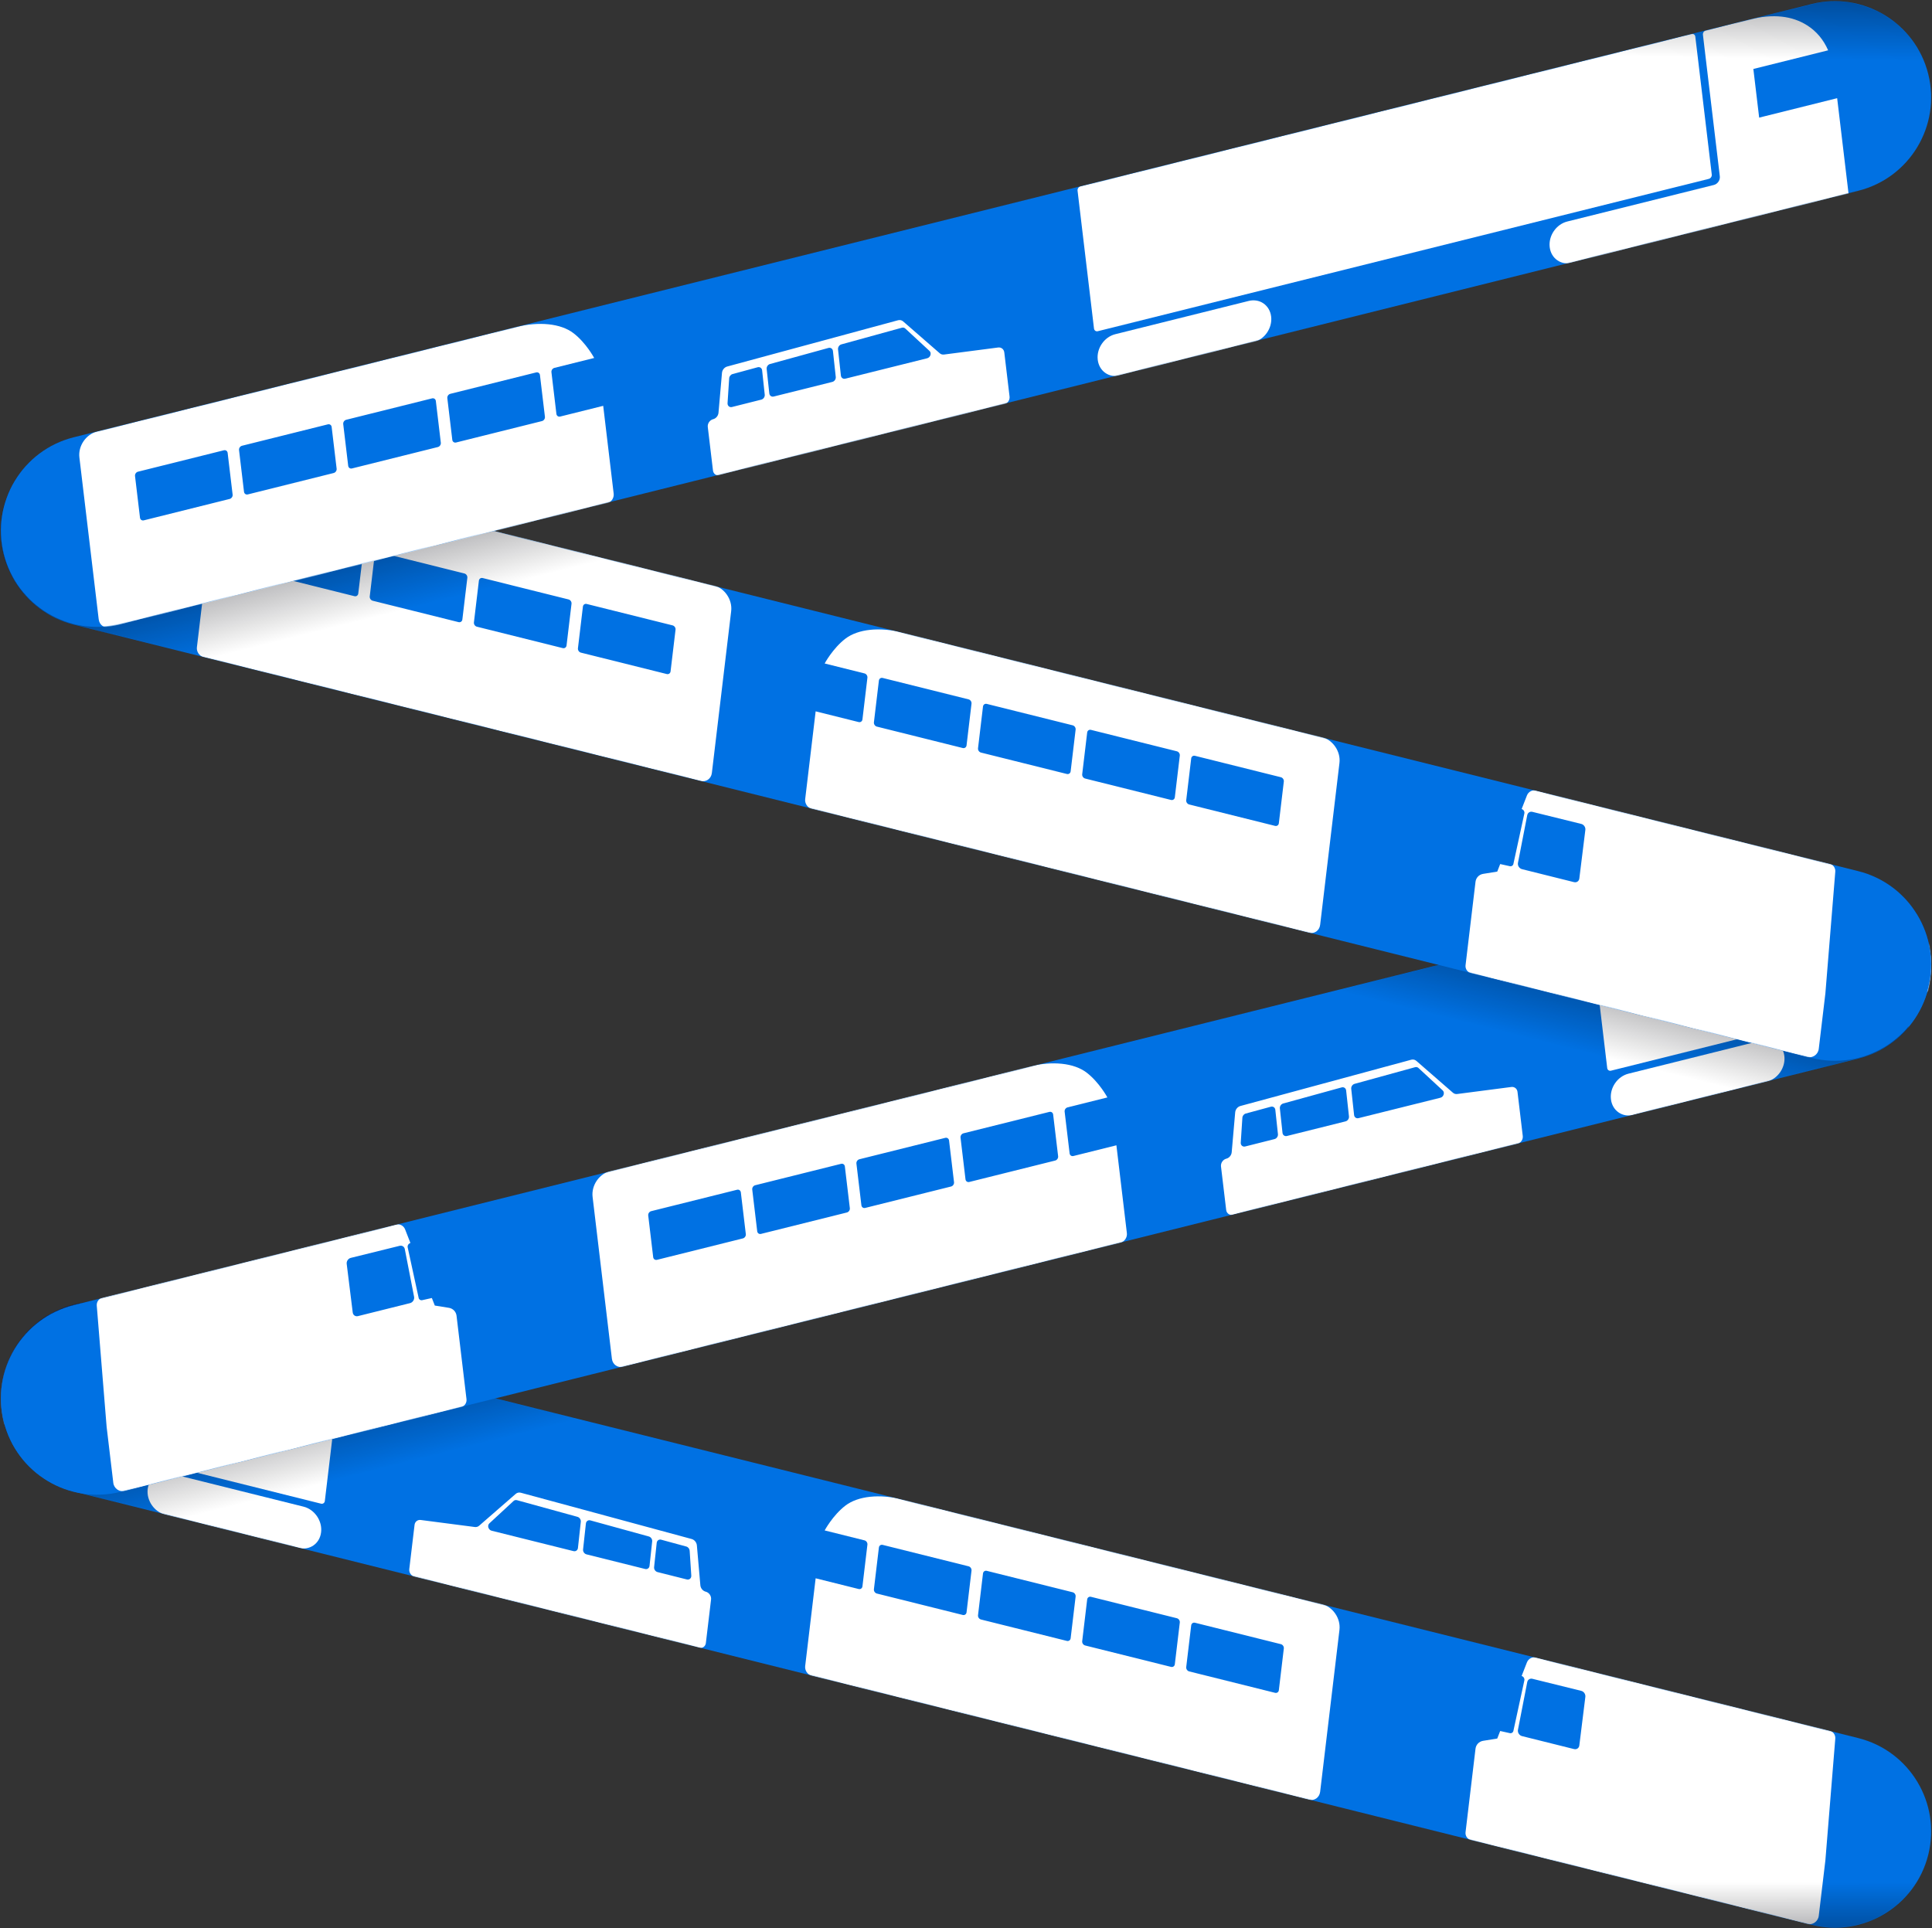
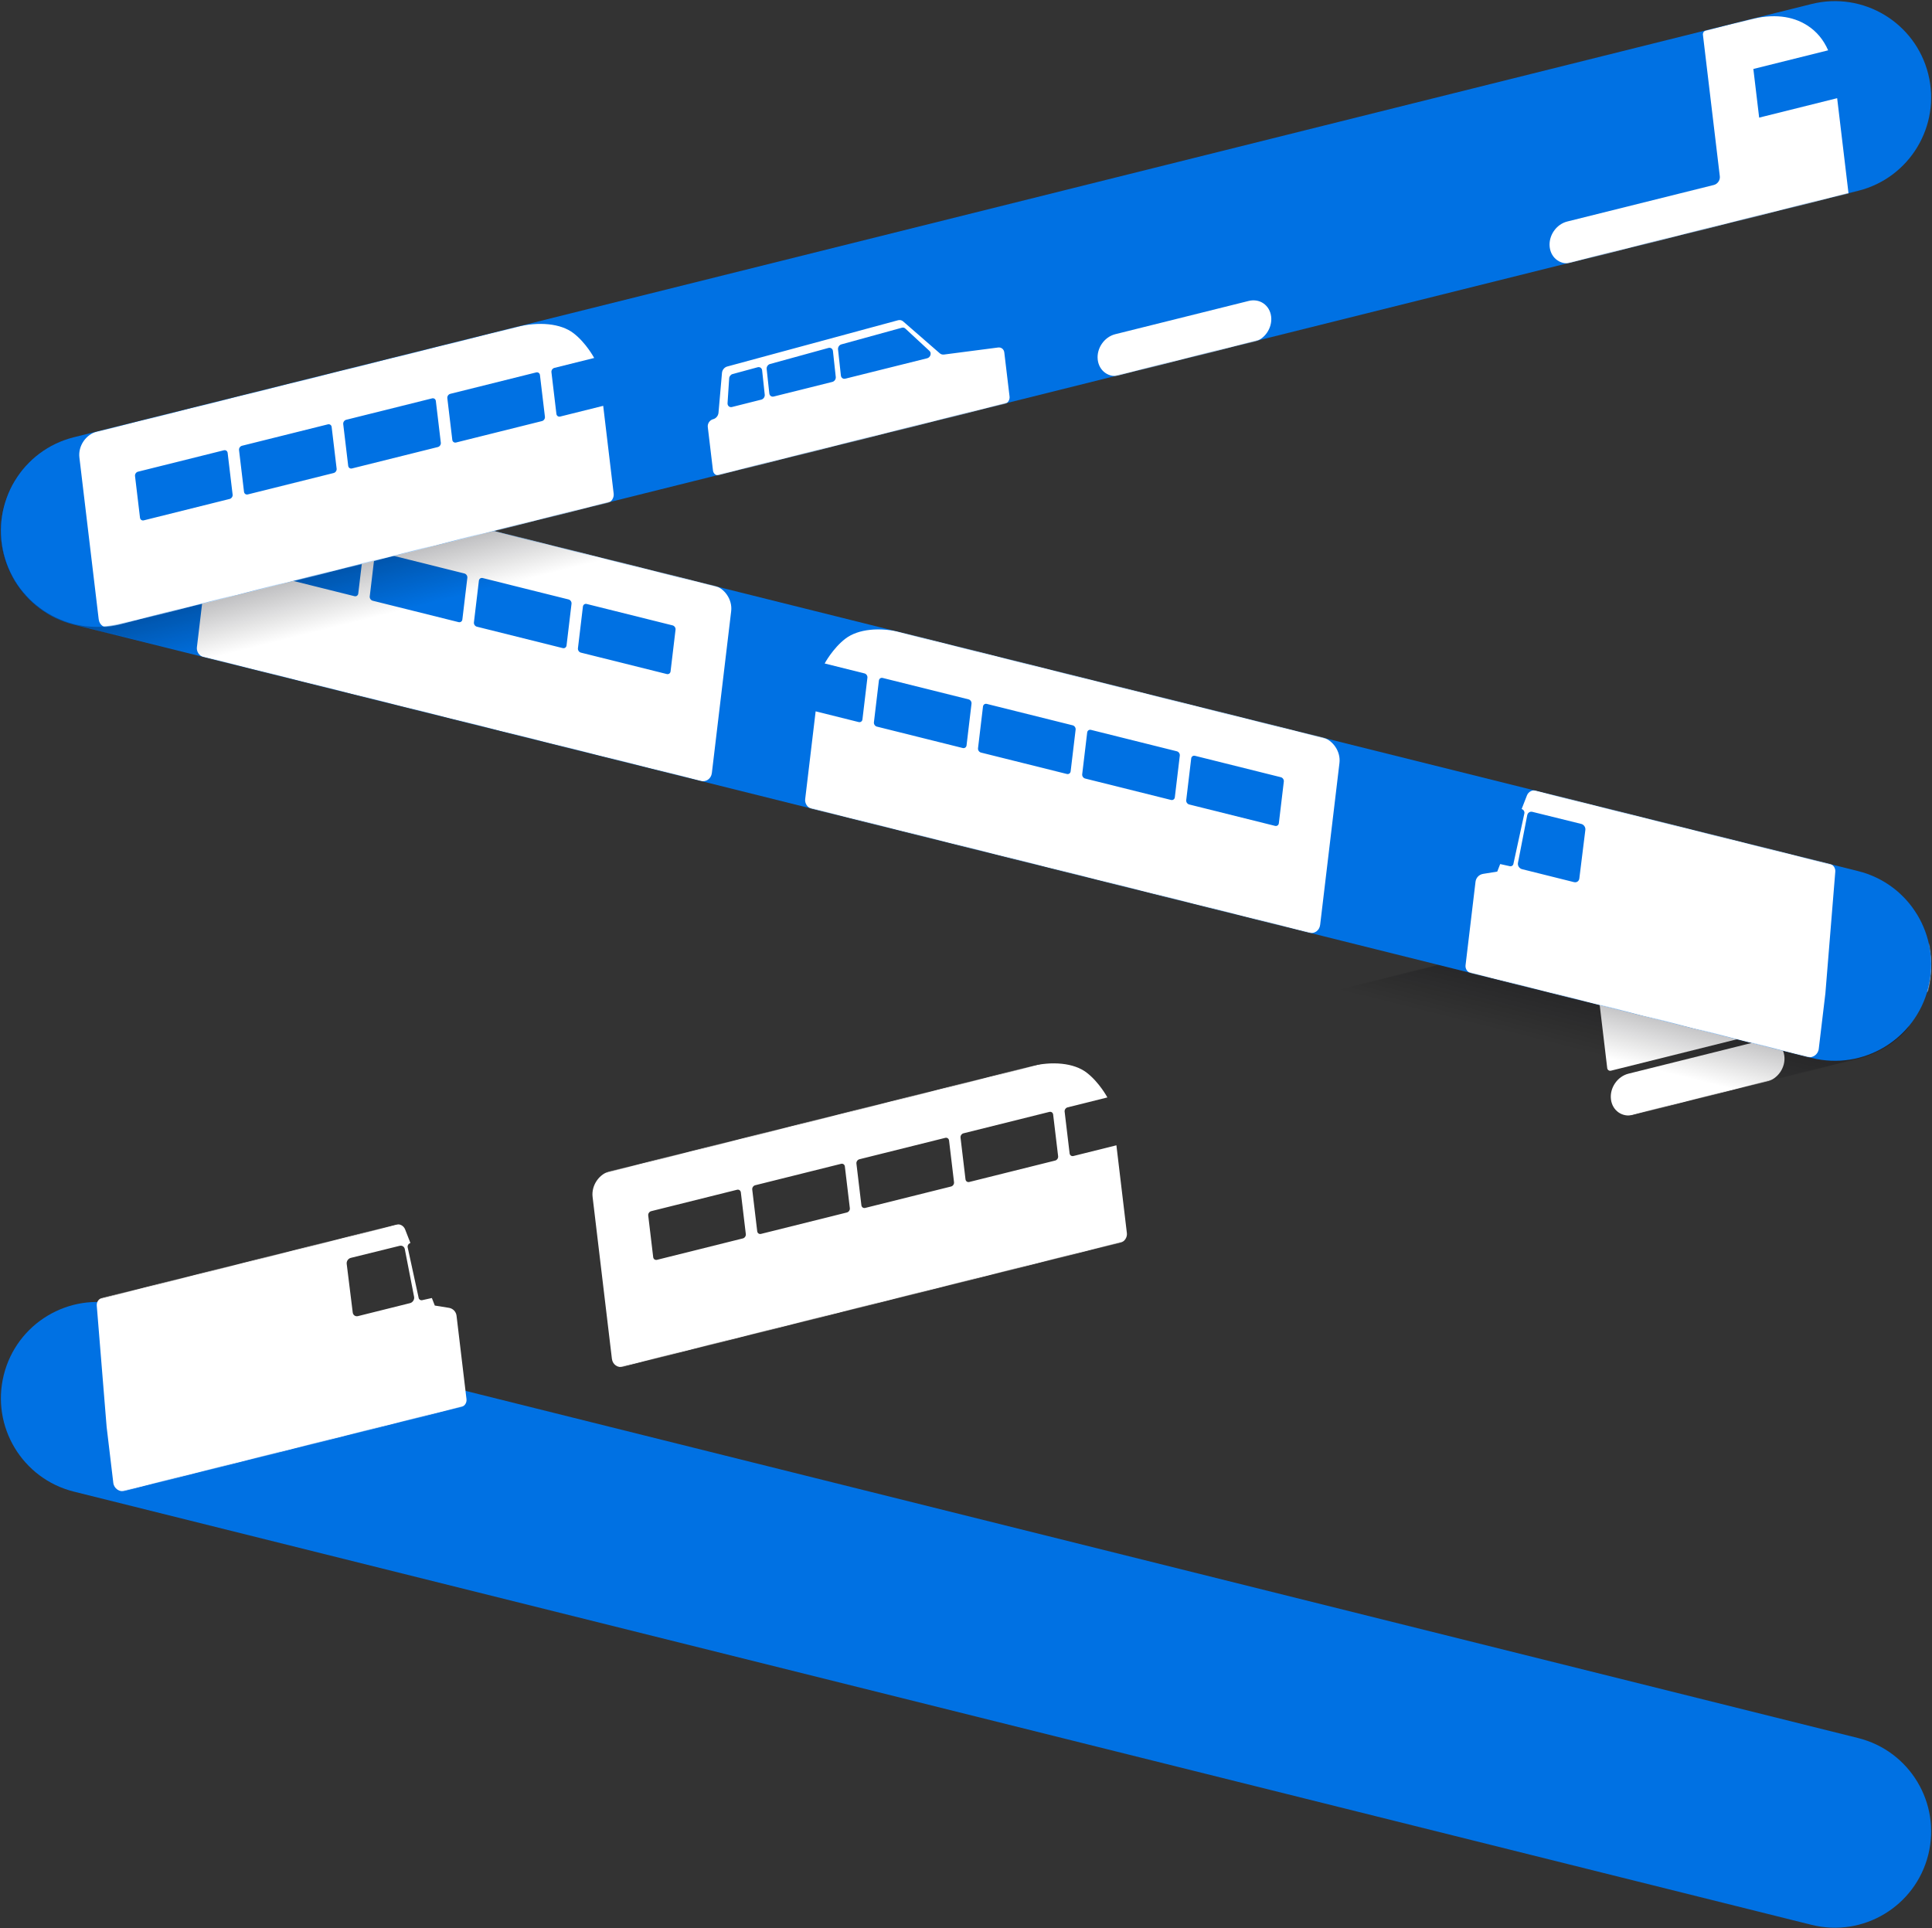
<svg xmlns="http://www.w3.org/2000/svg" width="2656" height="2651" viewBox="0 0 2656 2651" fill="none">
  <rect x="0" y="0" width="2656" height="2651" fill="#333333" stroke="none" />
  <g clip-path="url(#clip0_4039_61)">
    <path d="M101.581 2050.74L2490.46 2646.36C2561.38 2664.04 2633.2 2620.88 2650.88 2549.96C2668.57 2479.05 2625.41 2407.22 2554.49 2389.54L165.613 1793.93C94.692 1776.24 22.865 1819.4 5.183 1890.32C-12.498 1961.24 30.66 2033.06 101.581 2050.74Z" fill="#0071E3" />
    <mask id="mask0_4039_61" style="mask-type:luminance" maskUnits="userSpaceOnUse" x="1" y="1789" width="2654" height="862">
-       <path d="M101.583 2050.74L2490.46 2646.36C2561.38 2664.04 2633.21 2620.88 2650.89 2549.96C2668.57 2479.05 2625.41 2407.22 2554.49 2389.54L165.615 1793.93C94.694 1776.24 22.867 1819.4 5.185 1890.32C-12.496 1961.24 30.662 2033.06 101.583 2050.74Z" fill="white" />
-     </mask>
+       </mask>
    <g mask="url(#mask0_4039_61)">
      <path d="M1814.86 2463.39L1841.41 2240.85C1843.31 2225 1832.36 2209.03 1816.99 2205.2L1240.92 2061.57C1209.38 2053.71 1179.63 2056.64 1162.22 2069.97C1144.81 2083.3 1133.7 2104.09 1133.7 2104.09L1188.4 2117.72C1190.97 2118.37 1192.79 2121.03 1192.47 2123.66L1185.63 2180.99C1185.32 2183.65 1182.99 2185.27 1180.42 2184.63L1121.3 2169.89L1106.9 2290.66C1106.2 2296.62 1110.29 2302.6 1116.06 2304.04L1799.12 2474.34C1806.87 2476.27 1813.91 2471.36 1814.86 2463.39ZM1323.53 2220.31L1205.49 2190.87C1202.92 2190.23 1201.1 2187.57 1201.41 2184.92L1208.25 2127.6C1208.57 2124.96 1210.9 2123.33 1213.47 2123.97L1331.51 2153.4C1334.07 2154.05 1335.9 2156.71 1335.58 2159.35L1328.75 2216.67C1328.43 2219.32 1326.09 2220.95 1323.53 2220.31ZM1466.64 2255.99L1348.6 2226.55C1346.04 2225.91 1344.21 2223.25 1344.53 2220.6L1351.36 2163.28C1351.68 2160.64 1354.02 2159.01 1356.58 2159.65L1474.62 2189.09C1477.19 2189.73 1479.01 2192.39 1478.7 2195.04L1471.86 2252.35C1471.54 2255 1469.21 2256.63 1466.64 2255.99ZM1609.87 2291.7L1491.82 2262.26C1489.26 2261.62 1487.43 2258.96 1487.75 2256.31L1494.59 2199C1494.9 2196.35 1497.24 2194.72 1499.8 2195.36L1617.85 2224.8C1620.41 2225.44 1622.24 2228.1 1621.92 2230.75L1615.08 2288.07C1614.77 2290.71 1612.43 2292.34 1609.87 2291.7ZM1752.87 2327.35L1634.82 2297.92C1632.26 2297.27 1630.43 2294.61 1630.75 2291.96L1637.59 2234.65C1637.9 2232 1640.24 2230.37 1642.8 2231.01L1760.85 2260.45C1763.41 2261.09 1765.24 2263.76 1764.92 2266.4L1758.08 2323.72C1757.77 2326.36 1755.43 2327.99 1752.87 2327.35Z" fill="white" />
      <path d="M970.392 2258.83L977.527 2199.03C978.098 2194.25 974.812 2189.45 970.178 2188.3C966.238 2187.32 963.166 2183.64 962.809 2179.46L958.022 2124.66C957.655 2120.48 954.583 2116.8 950.653 2115.83L715.909 2052.24C713.409 2051.62 710.898 2052.18 709.071 2053.77L658.622 2097.68C657.04 2099.06 654.927 2099.67 652.743 2099.39L578.359 2089.73C574.063 2089.17 570.429 2092.07 569.909 2096.46L562.662 2157.19C562.091 2161.97 565.377 2166.76 570.011 2167.92L961.003 2265.4C965.626 2266.55 969.841 2263.62 970.413 2258.85L970.392 2258.83ZM788.435 2132.55L675.901 2104.5C671.39 2103.37 669.501 2097.38 672.716 2094.41L706.06 2063.56C707.285 2062.43 709.01 2062.04 710.714 2062.51L793.834 2085.39C796.743 2086.19 798.784 2089.22 798.458 2092.23L794.518 2128.26C794.181 2131.37 791.446 2133.3 788.435 2132.54V2132.55ZM886.895 2157.1L806.296 2137C803.346 2136.27 801.244 2133.23 801.581 2130.18L805.469 2094.51C805.816 2091.37 808.613 2089.45 811.644 2090.29L891.988 2112.41C894.866 2113.2 896.897 2116.2 896.57 2119.19L892.937 2152.83C892.6 2155.93 889.885 2157.84 886.895 2157.1ZM944.264 2171.5L903.939 2161.36C901 2160.62 898.897 2157.58 899.224 2154.54L902.817 2121.09C903.154 2117.95 905.95 2116.02 908.981 2116.85L943.478 2126.22C946.01 2126.9 947.939 2129.31 948.112 2131.99L950.347 2166.2C950.582 2169.8 947.653 2172.34 944.264 2171.49V2171.5Z" fill="white" />
      <path d="M2509.48 2557.07L2523.05 2390.3C2523.47 2385.18 2520.12 2380.51 2515.13 2379.27L2112.08 2278.78C2106.71 2277.44 2101.16 2280.3 2099.15 2285.47L2091.84 2304.22C2094.43 2304.89 2096.16 2307.68 2095.6 2310.27L2080.51 2379.78C2080.04 2381.93 2077.9 2383.3 2075.75 2382.82L2062.37 2379.84L2058.33 2390.21L2038.86 2393.34C2033.35 2394.23 2029.11 2398.66 2028.44 2404.2L2014.76 2518.92C2014.14 2524.01 2017.43 2528.77 2022.41 2530.02L2484.13 2645.13C2491.79 2647.04 2499.38 2641.81 2500.32 2633.97L2509.5 2557.06L2509.48 2557.07ZM2163.96 2404.71L2092.33 2386.85C2088.61 2385.92 2086.07 2381.93 2086.8 2378.17L2099.57 2312.59C2100.22 2309.21 2103.33 2307.24 2106.66 2308.07L2173.82 2324.66C2177.37 2325.53 2179.89 2329.23 2179.45 2332.88L2171.16 2399.72C2170.71 2403.36 2167.49 2405.57 2163.97 2404.69L2163.96 2404.71Z" fill="white" />
      <path d="M441.341 2067.3L-398.635 1857.87C-401.197 1857.23 -403.024 1854.58 -402.708 1851.92L-380.09 1662.33C-379.774 1659.69 -377.437 1658.06 -374.875 1658.7L465.101 1868.13C467.662 1868.77 469.489 1871.43 469.173 1874.08L446.556 2063.67C446.239 2066.31 443.902 2067.94 441.341 2067.3Z" fill="white" />
      <path d="M233.909 2025.68L417.316 2071.41C432.503 2075.19 443.301 2090.96 441.423 2106.62C439.555 2122.29 425.726 2131.91 410.549 2128.12L227.143 2082.4C211.956 2078.61 201.157 2062.84 203.035 2047.19C204.903 2031.52 218.733 2021.9 233.909 2025.68Z" fill="white" />
      <path d="M1045.6 1549.03L-39.242 1819.51L53.399 2191.07L1138.24 1920.59L1045.6 1549.03Z" fill="url(#paint0_linear_4039_61)" />
      <path d="M1600.19 2811.34H2718.25V2544.18H1600.19V2811.34Z" fill="url(#paint1_linear_4039_61)" />
    </g>
-     <path d="M2490.44 1198.64L101.568 1794.25C30.647 1811.93 -12.512 1883.76 5.17 1954.68C22.852 2025.59 94.679 2068.75 165.599 2051.07L2554.47 1455.45C2625.39 1437.77 2668.55 1365.95 2650.87 1295.03C2633.19 1224.11 2561.36 1180.95 2490.44 1198.64Z" fill="#0071E3" />
    <mask id="mask1_4039_61" style="mask-type:luminance" maskUnits="userSpaceOnUse" x="1" y="1194" width="2654" height="862">
      <path d="M2490.44 1198.64L101.568 1794.25C30.647 1811.93 -12.512 1883.76 5.17 1954.68C22.852 2025.59 94.679 2068.75 165.599 2051.07L2554.47 1455.45C2625.39 1437.77 2668.55 1365.95 2650.87 1295.03C2633.19 1224.11 2561.36 1180.95 2490.44 1198.64Z" fill="white" />
    </mask>
    <g mask="url(#mask1_4039_61)">
      <path d="M856.949 1879.05L1540.01 1708.75C1545.78 1707.31 1549.87 1701.33 1549.17 1695.37L1534.77 1574.6L1475.65 1589.33C1473.08 1589.98 1470.75 1588.35 1470.44 1585.7L1463.6 1528.37C1463.28 1525.73 1465.1 1523.08 1467.67 1522.43L1522.37 1508.8C1522.37 1508.8 1511.26 1488.01 1493.85 1474.68C1476.44 1461.35 1446.69 1458.42 1415.15 1466.28L839.078 1609.91C823.697 1613.75 812.766 1629.71 814.664 1645.56L841.211 1868.1C842.17 1876.07 849.213 1880.99 856.949 1879.05ZM1327.31 1621.38L1320.48 1564.06C1320.16 1561.42 1321.99 1558.76 1324.55 1558.11L1442.59 1528.68C1445.16 1528.04 1447.49 1529.67 1447.81 1532.31L1454.65 1589.63C1454.96 1592.27 1453.14 1594.94 1450.58 1595.58L1332.53 1625.02C1329.97 1625.66 1327.63 1624.03 1327.31 1621.38ZM1184.2 1657.06L1177.36 1599.75C1177.05 1597.1 1178.88 1594.44 1181.44 1593.79L1299.48 1564.36C1302.04 1563.72 1304.38 1565.35 1304.7 1567.99L1311.54 1625.31C1311.85 1627.96 1310.03 1630.62 1307.46 1631.26L1189.42 1660.7C1186.86 1661.34 1184.52 1659.71 1184.2 1657.06ZM1040.98 1692.78L1034.14 1635.46C1033.82 1632.81 1035.65 1630.15 1038.21 1629.51L1156.26 1600.07C1158.82 1599.43 1161.16 1601.06 1161.47 1603.71L1168.31 1661.02C1168.63 1663.67 1166.8 1666.33 1164.24 1666.97L1046.19 1696.41C1043.63 1697.05 1041.29 1695.42 1040.98 1692.78ZM897.978 1728.43L891.14 1671.11C890.823 1668.46 892.65 1665.8 895.212 1665.16L1013.26 1635.72C1015.82 1635.08 1018.16 1636.71 1018.47 1639.36L1025.31 1696.67C1025.63 1699.32 1023.8 1701.98 1021.24 1702.62L903.194 1732.06C900.632 1732.7 898.295 1731.07 897.978 1728.43Z" fill="white" />
-       <path d="M1695.08 1670.09L2086.07 1572.61C2090.69 1571.45 2093.99 1566.65 2093.42 1561.88L2086.17 1501.15C2085.65 1496.76 2082.01 1493.87 2077.72 1494.42L2003.34 1504.08C2001.15 1504.37 1999.04 1503.76 1997.46 1502.37L1947.01 1458.46C1945.18 1456.87 1942.67 1456.31 1940.17 1456.93L1705.43 1520.51C1701.49 1521.49 1698.42 1525.18 1698.06 1529.35L1693.27 1584.15C1692.9 1588.33 1689.83 1592.01 1685.9 1592.99C1681.28 1594.14 1677.98 1598.95 1678.55 1603.72L1685.69 1663.51C1686.26 1668.29 1690.47 1671.22 1695.1 1670.07L1695.08 1670.09ZM1861.53 1532.98L1857.59 1496.95C1857.27 1493.94 1859.31 1490.91 1862.22 1490.11L1945.34 1467.23C1947.04 1466.76 1948.77 1467.15 1949.99 1468.28L1983.33 1499.13C1986.55 1502.1 1984.65 1508.09 1980.15 1509.22L1867.62 1537.27C1864.6 1538.03 1861.87 1536.1 1861.53 1532.99V1532.98ZM1763.12 1557.54L1759.49 1523.9C1759.16 1520.91 1761.19 1517.91 1764.07 1517.12L1844.42 1495C1847.45 1494.16 1850.24 1496.08 1850.59 1499.22L1854.48 1534.88C1854.82 1537.93 1852.7 1540.98 1849.76 1541.71L1769.17 1561.81C1766.18 1562.55 1763.46 1560.63 1763.12 1557.54ZM1705.71 1570.92L1707.95 1536.71C1708.12 1534.03 1710.05 1531.62 1712.58 1530.93L1747.08 1521.57C1750.11 1520.74 1752.91 1522.67 1753.24 1525.81L1756.84 1559.26C1757.16 1562.3 1755.06 1565.34 1752.12 1566.07L1711.8 1576.22C1708.41 1577.07 1705.48 1574.53 1705.71 1570.93V1570.92Z" fill="white" />
      <path d="M155.748 2038.69C156.687 2046.52 164.28 2051.76 171.935 2049.85L633.656 1934.74C638.637 1933.49 641.913 1928.74 641.311 1923.64L627.624 1808.92C626.961 1803.38 622.715 1798.95 617.204 1798.06L597.741 1794.93L593.699 1784.56L580.318 1787.54C578.165 1788.02 576.032 1786.65 575.562 1784.5L560.467 1714.99C559.906 1712.4 561.641 1709.61 564.223 1708.94L556.915 1690.19C554.905 1685.03 549.363 1682.16 543.984 1683.5L140.939 1783.99C135.958 1785.23 132.6 1789.9 133.019 1795.02L146.593 1961.79L155.768 2038.7L155.748 2038.69ZM484.91 1804.45L476.623 1737.61C476.174 1733.95 478.695 1730.26 482.246 1729.39L549.404 1712.8C552.751 1711.97 555.844 1713.94 556.497 1717.32L569.265 1782.9C570 1786.65 567.448 1790.65 563.733 1791.58L492.106 1809.44C488.584 1810.32 485.369 1808.1 484.92 1804.47L484.91 1804.45Z" fill="white" />
      <path d="M2214.72 1472.01L3054.7 1262.58C3057.26 1261.94 3059.09 1259.28 3058.77 1256.63L3036.15 1067.04C3035.84 1064.4 3033.5 1062.77 3030.94 1063.41L2190.96 1272.84C2188.4 1273.48 2186.57 1276.14 2186.89 1278.79L2209.51 1468.38C2209.82 1471.02 2212.16 1472.65 2214.72 1472.01Z" fill="white" />
      <path d="M2422.14 1430.39L2238.74 1476.12C2223.55 1479.9 2212.75 1495.67 2214.63 1511.33C2216.5 1526.99 2230.33 1536.62 2245.5 1532.83L2428.91 1487.11C2444.1 1483.32 2454.9 1467.55 2453.02 1451.9C2451.15 1436.23 2437.32 1426.61 2422.14 1430.39Z" fill="white" />
      <path d="M2670.38 1224.18L1585.53 953.695L1492.89 1325.26L2577.74 1595.74L2670.38 1224.18Z" fill="url(#paint2_linear_4039_61)" />
    </g>
    <path d="M101.581 858.846L2490.46 1454.46C2561.38 1472.14 2633.2 1428.99 2650.88 1358.07C2668.57 1287.15 2625.41 1215.32 2554.49 1197.64L165.613 602.029C94.692 584.346 22.865 627.502 5.183 698.42C-12.498 769.338 30.66 841.163 101.581 858.846Z" fill="#0071E3" />
    <mask id="mask2_4039_61" style="mask-type:luminance" maskUnits="userSpaceOnUse" x="1" y="598" width="2654" height="861">
      <path d="M101.583 858.846L2490.46 1454.46C2561.38 1472.14 2633.21 1428.99 2650.89 1358.07C2668.57 1287.15 2625.41 1215.32 2554.49 1197.64L165.615 602.029C94.694 584.346 22.867 627.502 5.185 698.42C-12.496 769.338 30.662 841.163 101.583 858.846Z" fill="white" />
    </mask>
    <g mask="url(#mask2_4039_61)">
      <path d="M1814.86 1271.48L1841.41 1048.94C1843.31 1033.09 1832.36 1017.12 1816.99 1013.29L1240.92 869.661C1209.38 861.802 1179.63 864.731 1162.22 878.06C1144.81 891.39 1133.7 912.18 1133.7 912.18L1188.4 925.815C1190.97 926.458 1192.79 929.122 1192.47 931.756L1185.63 989.084C1185.32 991.738 1182.99 993.361 1180.42 992.718L1121.3 977.98L1106.9 1098.75C1106.2 1104.71 1110.29 1110.69 1116.06 1112.13L1799.12 1282.43C1806.87 1284.36 1813.91 1279.45 1814.86 1271.48ZM1323.53 1028.41L1205.49 998.974C1202.92 998.331 1201.1 995.667 1201.41 993.024L1208.25 935.705C1208.57 933.062 1210.9 931.429 1213.47 932.072L1331.51 961.507C1334.07 962.15 1335.9 964.814 1335.58 967.457L1328.75 1024.78C1328.43 1027.42 1326.09 1029.05 1323.53 1028.41ZM1466.64 1064.09L1348.6 1034.66C1346.04 1034.01 1344.21 1031.35 1344.53 1028.7L1351.36 971.386C1351.68 968.743 1354.02 967.11 1356.58 967.753L1474.62 997.188C1477.19 997.831 1479.01 1000.49 1478.7 1003.14L1471.86 1060.46C1471.54 1063.1 1469.21 1064.73 1466.64 1064.09ZM1609.87 1099.8L1491.82 1070.37C1489.26 1069.72 1487.43 1067.06 1487.75 1064.42L1494.59 1007.1C1494.9 1004.45 1497.24 1002.82 1499.8 1003.46L1617.85 1032.9C1620.41 1033.54 1622.24 1036.21 1621.92 1038.85L1615.08 1096.17C1614.77 1098.81 1612.43 1100.44 1609.87 1099.8ZM1752.87 1135.45L1634.82 1106.02C1632.26 1105.37 1630.43 1102.71 1630.75 1100.07L1637.59 1042.75C1637.9 1040.11 1640.24 1038.47 1642.8 1039.12L1760.85 1068.55C1763.41 1069.19 1765.24 1071.86 1764.92 1074.5L1758.08 1131.82C1757.77 1134.46 1755.43 1136.1 1752.87 1135.45Z" fill="white" />
      <path d="M978.629 1062.73L1005.18 840.195C1007.07 824.345 996.133 808.372 980.762 804.544L404.69 660.912C373.153 653.053 343.401 655.982 325.99 669.311C308.578 682.641 297.473 703.431 297.473 703.431L352.169 717.067C354.741 717.71 356.557 720.373 356.241 723.007L349.403 780.335C349.086 782.989 346.759 784.612 344.187 783.969L285.073 769.231L270.672 890.002C269.967 895.962 274.06 901.943 279.827 903.382L962.891 1073.68C970.638 1075.61 977.68 1070.7 978.629 1062.73ZM487.3 819.65L369.254 790.215C366.692 789.572 364.865 786.908 365.182 784.265L372.02 726.946C372.336 724.303 374.673 722.67 377.235 723.313L495.281 752.748C497.843 753.391 499.67 756.054 499.353 758.698L492.515 816.016C492.199 818.66 489.861 820.293 487.3 819.65ZM630.412 855.331L512.366 825.896C509.804 825.253 507.978 822.589 508.294 819.946L515.132 762.627C515.449 759.984 517.786 758.351 520.348 758.994L638.393 788.429C640.955 789.072 642.782 791.736 642.465 794.379L635.627 851.697C635.311 854.341 632.974 855.974 630.412 855.331ZM773.636 891.043L655.591 861.608C653.029 860.965 651.202 858.301 651.518 855.657L658.357 798.339C658.673 795.696 661.01 794.063 663.572 794.706L781.618 824.14C784.18 824.783 786.006 827.447 785.69 830.091L778.852 887.409C778.535 890.053 776.198 891.686 773.636 891.043ZM916.636 926.693L798.591 897.258C796.029 896.615 794.202 893.951 794.518 891.308L801.357 833.99C801.673 831.346 804.01 829.713 806.572 830.356L924.618 859.791C927.18 860.434 929.006 863.098 928.69 865.741L921.852 923.06C921.535 925.703 919.198 927.336 916.636 926.693Z" fill="white" />
-       <path d="M2509.48 1365.16L2523.05 1198.39C2523.47 1193.27 2520.12 1188.61 2515.13 1187.36L2112.09 1086.87C2106.71 1085.53 2101.17 1088.39 2099.16 1093.57L2091.85 1112.31C2094.43 1112.98 2096.17 1115.77 2095.6 1118.37L2080.51 1187.87C2080.04 1190.02 2077.91 1191.39 2075.75 1190.91L2062.37 1187.93L2058.33 1198.3L2038.87 1201.44C2033.36 1202.32 2029.11 1206.75 2028.45 1212.29L2014.76 1327.01C2014.15 1332.11 2017.43 1336.86 2022.42 1338.11L2484.14 1453.22C2491.79 1455.13 2499.38 1449.9 2500.32 1442.06L2509.5 1365.15L2509.48 1365.16ZM2163.97 1212.82L2092.34 1194.95C2088.61 1194.03 2086.07 1190.03 2086.81 1186.27L2099.57 1120.69C2100.23 1117.32 2103.33 1115.35 2106.67 1116.17L2173.83 1132.76C2177.38 1133.63 2179.9 1137.33 2179.45 1140.98L2171.16 1207.82C2170.71 1211.46 2167.5 1213.67 2163.98 1212.79L2163.97 1212.82Z" fill="white" />
+       <path d="M2509.48 1365.16L2523.05 1198.39C2523.47 1193.27 2520.12 1188.61 2515.13 1187.36L2112.09 1086.87C2106.71 1085.53 2101.17 1088.39 2099.16 1093.57L2091.85 1112.31C2094.43 1112.98 2096.17 1115.77 2095.6 1118.37L2080.51 1187.87C2080.04 1190.02 2077.91 1191.39 2075.75 1190.91L2062.37 1187.93L2058.33 1198.3L2038.87 1201.44C2033.36 1202.32 2029.11 1206.75 2028.45 1212.29L2014.76 1327.01C2014.15 1332.11 2017.43 1336.86 2022.42 1338.11L2484.14 1453.22C2491.79 1455.13 2499.38 1449.9 2500.32 1442.06L2509.5 1365.15ZM2163.97 1212.82L2092.34 1194.95C2088.61 1194.03 2086.07 1190.03 2086.81 1186.27L2099.57 1120.69C2100.23 1117.32 2103.33 1115.35 2106.67 1116.17L2173.83 1132.76C2177.38 1133.63 2179.9 1137.33 2179.45 1140.98L2171.16 1207.82C2170.71 1211.46 2167.5 1213.67 2163.98 1212.79L2163.97 1212.82Z" fill="white" />
      <path d="M1034.11 368.623L-50.734 639.105L41.907 1010.67L1126.75 740.187L1034.11 368.623Z" fill="url(#paint3_linear_4039_61)" />
    </g>
    <path d="M2490.44 5.508L101.569 601.122C30.648 618.804 -12.511 690.629 5.171 761.547C22.853 832.465 94.68 875.621 165.6 857.939L2554.47 262.325C2625.4 244.643 2668.55 172.818 2650.87 101.9C2633.19 30.982 2561.36 -12.174 2490.44 5.508Z" fill="#0071E3" />
    <mask id="mask3_4039_61" style="mask-type:luminance" maskUnits="userSpaceOnUse" x="1" y="1" width="2654" height="861">
      <path d="M2490.44 5.508L101.569 601.122C30.648 618.804 -12.511 690.629 5.171 761.547C22.853 832.465 94.68 875.621 165.6 857.939L2554.47 262.325C2625.4 244.643 2668.55 172.818 2650.87 101.9C2633.19 30.982 2561.36 -12.174 2490.44 5.508Z" fill="white" />
    </mask>
    <g mask="url(#mask3_4039_61)">
      <path d="M151.431 862.403L834.496 692.101C840.262 690.662 844.355 684.682 843.651 678.721L829.25 557.95L770.135 572.688C767.563 573.331 765.236 571.708 764.92 569.055L758.082 511.726C757.765 509.083 759.582 506.429 762.154 505.786L816.849 492.151C816.849 492.151 805.745 471.36 788.333 458.031C770.921 444.702 741.17 441.772 709.633 449.631L133.56 593.264C118.179 597.102 107.248 613.064 109.147 628.915L135.693 851.452C136.653 859.423 143.695 864.342 151.431 862.403ZM621.797 604.726L614.959 547.407C614.643 544.764 616.47 542.1 619.031 541.457L737.077 512.022C739.639 511.379 741.976 513.012 742.293 515.656L749.131 572.974C749.447 575.617 747.62 578.281 745.058 578.924L627.013 608.359C624.451 609.002 622.114 607.369 621.797 604.726ZM478.685 640.407L471.847 583.088C471.531 580.445 473.357 577.781 475.919 577.138L593.965 547.703C596.527 547.06 598.864 548.693 599.18 551.337L606.018 608.655C606.335 611.299 604.508 613.962 601.946 614.605L483.9 644.04C481.339 644.683 479.001 643.05 478.685 640.407ZM335.45 676.119L328.612 618.8C328.296 616.157 330.123 613.493 332.684 612.85L450.73 583.415C453.292 582.772 455.629 584.405 455.945 587.048L462.784 644.367C463.1 647.01 461.273 649.674 458.711 650.317L340.666 679.752C338.104 680.395 335.767 678.762 335.45 676.119ZM192.461 711.769L185.622 654.451C185.306 651.807 187.133 649.143 189.695 648.5L307.74 619.065C310.302 618.422 312.639 620.055 312.956 622.699L319.794 680.017C320.11 682.661 318.283 685.325 315.722 685.968L197.676 715.402C195.114 716.045 192.777 714.412 192.461 711.769Z" fill="white" />
      <path d="M989.548 653.43L1380.54 555.95C1385.16 554.797 1388.46 549.989 1387.89 545.223L1380.64 484.496C1380.12 480.107 1376.48 477.209 1372.19 477.76L1297.81 487.425C1295.62 487.711 1293.51 487.098 1291.93 485.71L1241.48 441.803C1239.65 440.211 1237.14 439.649 1234.64 440.272L999.898 503.857C995.958 504.837 992.886 508.521 992.529 512.696L987.742 567.493C987.374 571.678 984.302 575.352 980.373 576.332C975.75 577.485 972.453 582.292 973.024 587.059L980.159 646.857C980.73 651.634 984.935 654.563 989.569 653.41L989.548 653.43ZM1156.01 516.319L1152.07 480.291C1151.75 477.28 1153.79 474.249 1156.7 473.453L1239.82 450.57C1241.52 450.101 1243.25 450.489 1244.47 451.621L1277.81 482.475C1281.03 485.445 1279.13 491.436 1274.63 492.559L1162.1 520.616C1159.08 521.371 1156.35 519.442 1156.01 516.329V516.319ZM1057.6 540.896L1053.97 507.256C1053.64 504.265 1055.67 501.265 1058.55 500.469L1138.9 478.352C1141.93 477.515 1144.72 479.434 1145.07 482.577L1148.96 518.238C1149.3 521.279 1147.18 524.331 1144.24 525.066L1063.65 545.162C1060.66 545.907 1057.94 543.988 1057.6 540.896ZM1000.19 554.276L1002.43 520.065C1002.6 517.38 1004.53 514.972 1007.06 514.288L1041.56 504.919C1044.59 504.092 1047.39 506.021 1047.72 509.164L1051.32 542.61C1051.64 545.652 1049.54 548.693 1046.6 549.428L1006.28 559.573C1002.89 560.42 999.959 557.879 1000.19 554.286V554.276Z" fill="white" />
-       <path d="M1509.19 455.357L2349.16 245.925C2351.73 245.282 2353.55 242.628 2353.24 239.974L2330.62 50.383C2330.3 47.739 2327.97 46.117 2325.4 46.749L1485.43 256.182C1482.87 256.825 1481.04 259.479 1481.36 262.132L1503.97 451.724C1504.29 454.367 1506.63 455.99 1509.19 455.357Z" fill="white" />
      <path d="M1716.62 413.746L1533.22 459.47C1518.03 463.257 1507.23 479.025 1509.11 494.682C1510.98 510.348 1524.81 519.973 1539.98 516.186L1723.39 470.462C1738.58 466.676 1749.37 450.907 1747.5 435.251C1745.63 419.584 1731.8 409.959 1716.62 413.746Z" fill="white" />
      <path d="M2154.55 304.549L2356.13 254.294C2361.28 253.008 2364.93 247.66 2364.3 242.352L2341.08 47.749C2340.77 45.126 2342.58 42.473 2345.12 41.84L2406 26.663C2437.53 18.805 2463.76 21.601 2484.7 35.073C2497.37 43.218 2506.86 54.608 2513.22 69.183L2410.41 94.811L2418.39 161.713L2427.49 159.447L2525.62 134.982L2541.32 266.531L2161.32 361.276C2146.13 365.062 2132.31 355.438 2130.44 339.771C2128.58 324.105 2139.37 308.336 2154.55 304.56V304.549Z" fill="white" />
-       <path d="M2910.45 -203.3L1792.59 -224.178L1786.47 103.518L2904.33 124.397L2910.45 -203.3Z" fill="url(#paint4_linear_4039_61)" />
    </g>
  </g>
  <defs>
    <linearGradient id="paint0_linear_4039_61" x1="580.582" y1="2005.47" x2="506.347" y2="1708.72" gradientUnits="userSpaceOnUse">
      <stop stop-opacity="0" />
      <stop offset="1" stop-color="#060023" />
    </linearGradient>
    <linearGradient id="paint1_linear_4039_61" x1="2164.71" y1="2588.04" x2="2164.88" y2="2801.66" gradientUnits="userSpaceOnUse">
      <stop stop-opacity="0" />
      <stop offset="1" stop-color="#060023" />
    </linearGradient>
    <linearGradient id="paint2_linear_4039_61" x1="2041.03" y1="1412.81" x2="2114.79" y2="1115.95" gradientUnits="userSpaceOnUse">
      <stop stop-opacity="0" />
      <stop offset="1" stop-color="#060023" />
    </linearGradient>
    <linearGradient id="paint3_linear_4039_61" x1="571.617" y1="834.578" x2="497.383" y2="537.842" gradientUnits="userSpaceOnUse">
      <stop stop-opacity="0" />
      <stop offset="1" stop-color="#060023" />
    </linearGradient>
    <linearGradient id="paint4_linear_4039_61" x1="2338.53" y1="79.018" x2="2343.24" y2="-183.123" gradientUnits="userSpaceOnUse">
      <stop stop-opacity="0" />
      <stop offset="1" stop-color="#060023" />
    </linearGradient>
    <clipPath id="clip0_4039_61">
      <rect width="2654.98" height="2650.22" fill="white" transform="translate(0.536 0.762)" />
    </clipPath>
  </defs>
</svg>